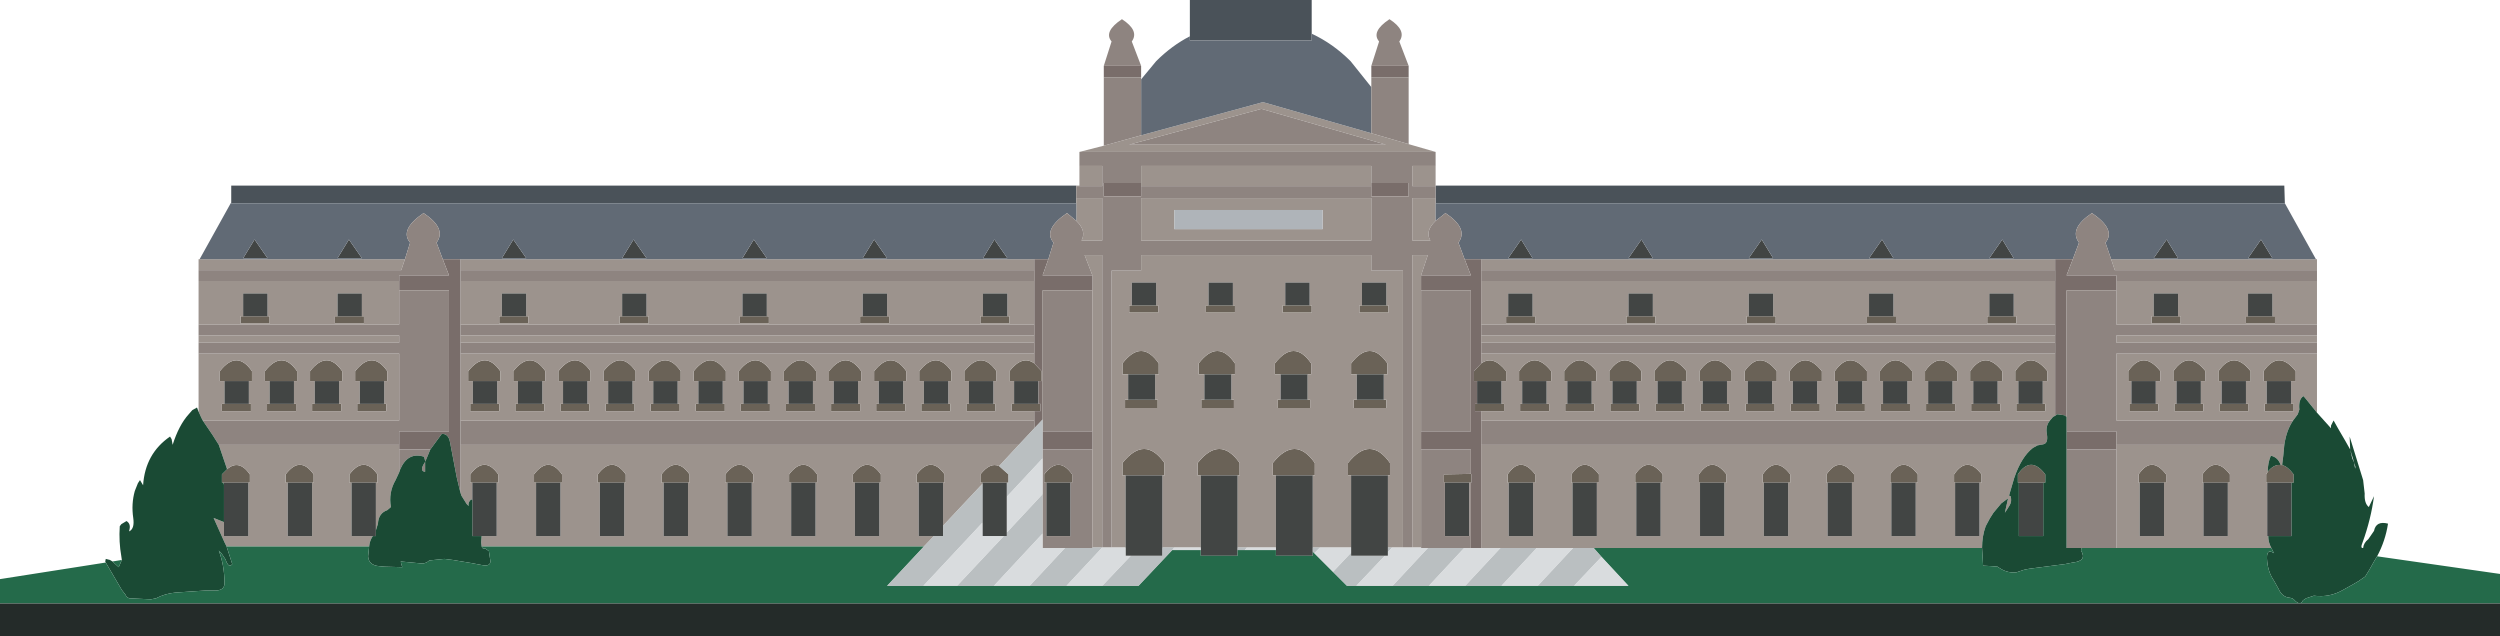
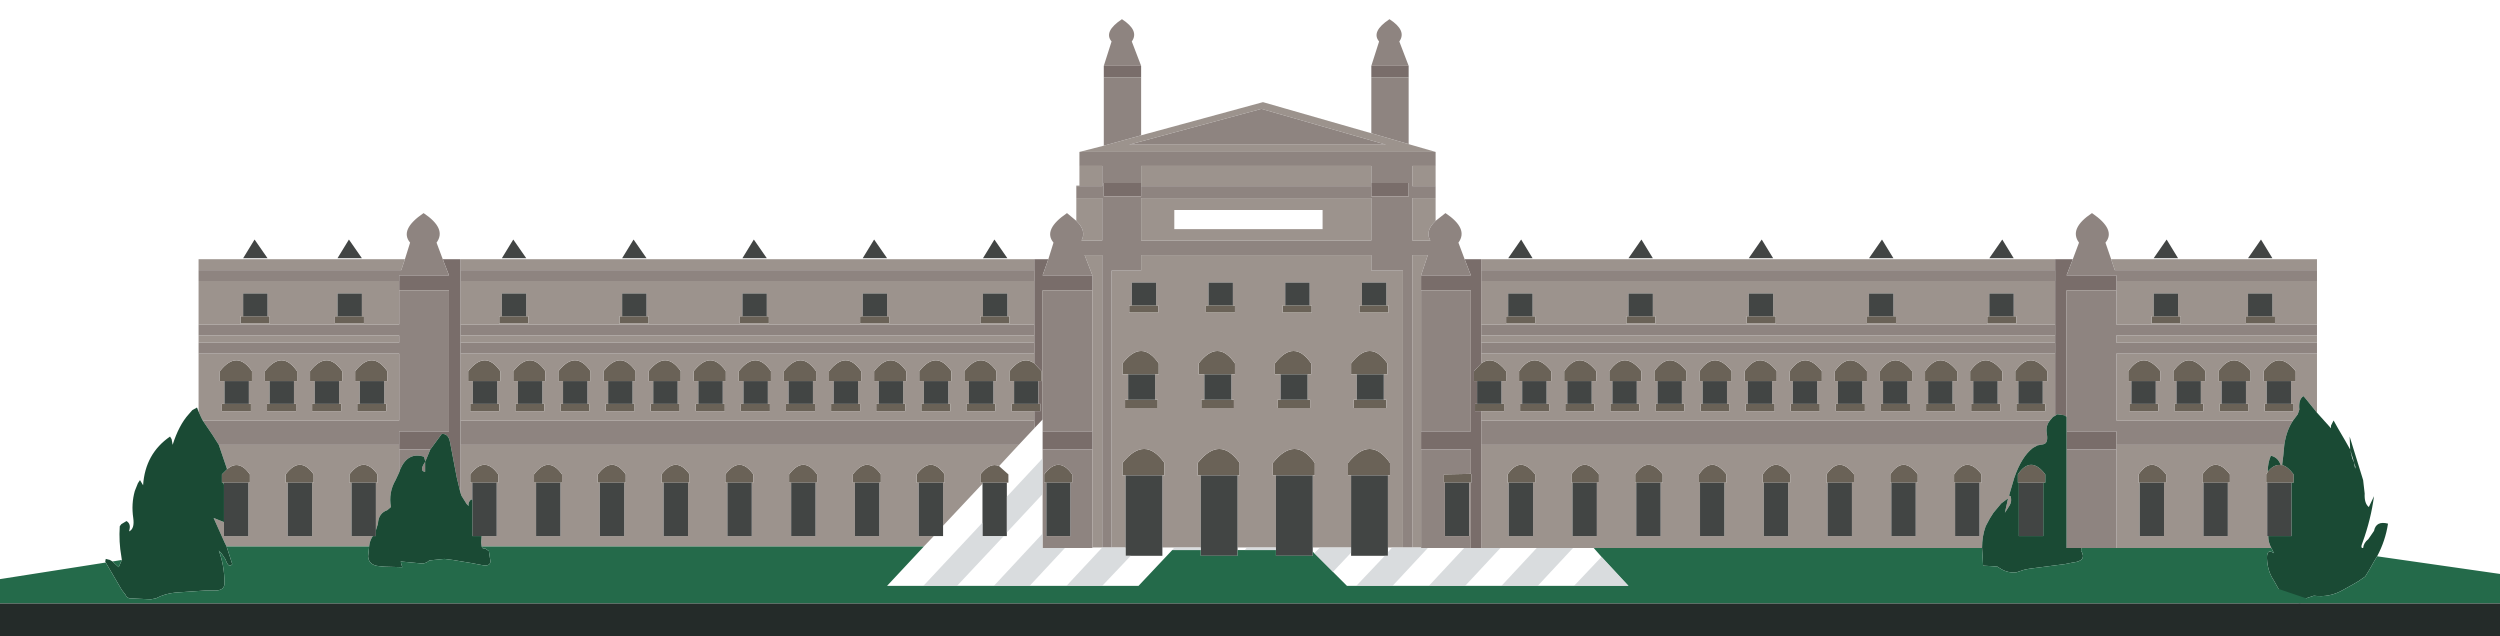
<svg xmlns="http://www.w3.org/2000/svg" height="61.35px" width="241.1px">
  <g transform="matrix(1.0, 0.0, 0.0, 1.0, 0.0, 0.0)">
-     <path d="M138.45 17.9 L220.3 17.9 220.35 19.55 220.35 19.6 138.45 19.6 138.45 19.1 138.45 17.95 138.45 17.9 M22.25 19.6 L22.3 19.55 22.3 17.9 103.8 17.9 103.8 17.95 103.8 19.1 103.8 19.6 22.25 19.6 M114.75 3.5 L114.75 0.0 126.5 0.0 126.5 3.25 126.5 3.9 114.75 3.9 114.75 3.5" fill="#4a5259" fill-rule="evenodd" stroke="none" />
    <path d="M219.15 30.5 L219.4 30.5 219.4 31.2 216.6 31.2 216.6 30.5 216.8 30.5 219.15 30.5 M209.9 36.75 L209.6 36.75 209.6 35.8 Q211.05 33.7 212.7 35.8 L212.7 36.75 212.25 36.75 209.9 36.75 M212.25 38.95 L212.5 38.95 212.5 39.65 209.7 39.65 209.7 38.95 209.9 38.95 212.25 38.95 M216.6 36.75 L214.25 36.75 213.95 36.75 213.95 35.8 Q215.4 33.7 217.05 35.8 L217.05 36.75 216.6 36.75 M214.25 38.95 L216.6 38.95 216.85 38.95 216.85 39.65 214.05 39.65 214.05 38.95 214.25 38.95 M220.95 36.75 L218.6 36.75 218.3 36.75 218.3 35.8 Q219.75 33.7 221.4 35.8 L221.4 36.75 220.95 36.75 M218.6 38.95 L220.95 38.95 221.2 38.95 221.2 39.65 218.4 39.65 218.4 38.95 218.6 38.95 M207.7 30.5 L210.05 30.5 210.3 30.5 210.3 31.2 207.5 31.2 207.5 30.5 207.7 30.5 M205.55 36.75 L205.25 36.75 205.25 35.8 Q206.7 33.7 208.35 35.8 L208.35 36.75 207.9 36.75 205.55 36.75 M207.9 38.95 L208.15 38.95 208.15 39.65 205.35 39.65 205.35 38.95 205.55 38.95 207.9 38.95 M206.35 46.55 L206.25 46.55 206.25 45.75 Q207.5 43.9 208.9 45.75 L208.9 46.55 208.7 46.55 206.35 46.55 M212.5 46.55 L212.4 46.55 212.4 45.75 Q213.65 43.9 215.05 45.75 L215.05 46.55 214.85 46.55 212.5 46.55 M218.65 46.55 L218.55 46.55 218.55 45.75 218.7 45.5 Q219.3 44.75 219.95 44.85 L220.1 44.85 Q220.65 45.0 221.2 45.75 L221.2 46.55 221.0 46.55 218.65 46.55 M182.6 30.5 L182.85 30.5 182.85 31.2 180.05 31.2 180.05 30.5 180.25 30.5 182.6 30.5 M177.25 36.75 L176.95 36.75 176.95 35.8 Q178.4 33.7 180.05 35.8 L180.05 36.75 179.6 36.75 177.25 36.75 M179.6 38.95 L179.85 38.95 179.85 39.65 177.05 39.65 177.05 38.95 177.25 38.95 179.6 38.95 M175.25 36.75 L172.9 36.75 172.6 36.75 172.6 35.8 Q174.05 33.7 175.7 35.8 L175.7 36.75 175.25 36.75 M172.9 38.95 L175.25 38.95 175.5 38.95 175.5 39.65 172.7 39.65 172.7 38.95 172.9 38.95 M181.6 36.75 L181.3 36.75 181.3 35.8 Q182.75 33.7 184.4 35.8 L184.4 36.75 183.95 36.75 181.6 36.75 M183.95 38.95 L184.2 38.95 184.2 39.65 181.4 39.65 181.4 38.95 181.6 38.95 183.95 38.95 M168.65 30.5 L171.0 30.5 171.25 30.5 171.25 31.2 168.45 31.2 168.45 30.5 168.65 30.5 M166.55 36.75 L164.2 36.75 163.9 36.75 163.9 35.8 Q165.35 33.7 167.0 35.8 L167.0 36.75 166.55 36.75 M164.2 38.95 L166.55 38.95 166.8 38.95 166.8 39.65 164.0 39.65 164.0 38.95 164.2 38.95 M159.85 36.75 L159.55 36.75 159.55 35.8 Q161.0 33.7 162.65 35.8 L162.65 36.75 162.2 36.75 159.85 36.75 M162.2 38.95 L162.45 38.95 162.45 39.65 159.65 39.65 159.65 38.95 159.85 38.95 162.2 38.95 M170.9 36.75 L168.55 36.75 168.25 36.75 168.25 35.8 Q169.7 33.7 171.35 35.8 L171.35 36.75 170.9 36.75 M168.55 38.95 L170.9 38.95 171.15 38.95 171.15 39.65 168.35 39.65 168.35 38.95 168.55 38.95 M166.3 46.55 L163.95 46.55 163.85 46.55 163.85 45.75 Q165.1 43.9 166.5 45.75 L166.5 46.55 166.3 46.55 M170.1 46.55 L170.0 46.55 170.0 45.75 Q171.25 43.9 172.65 45.75 L172.65 46.55 172.45 46.55 170.1 46.55 M176.25 46.55 L176.15 46.55 176.15 45.75 Q177.4 43.9 178.8 45.75 L178.8 46.55 178.6 46.55 176.25 46.55 M191.85 30.5 L194.2 30.5 194.45 30.5 194.45 31.2 191.65 31.2 191.65 30.5 191.85 30.5 M190.3 36.75 L190.0 36.75 190.0 35.8 Q191.45 33.7 193.1 35.8 L193.1 36.75 192.65 36.75 190.3 36.75 M192.65 38.95 L192.9 38.95 192.9 39.65 190.1 39.65 190.1 38.95 190.3 38.95 192.65 38.95 M197.0 36.75 L194.65 36.75 194.35 36.75 194.35 35.8 Q195.8 33.7 197.45 35.8 L197.45 36.75 197.0 36.75 M194.65 38.95 L197.0 38.95 197.25 38.95 197.25 39.65 194.45 39.65 194.45 38.95 194.65 38.95 M185.95 36.75 L185.65 36.75 185.65 35.8 Q187.1 33.7 188.75 35.8 L188.75 36.75 188.3 36.75 185.95 36.75 M188.3 38.95 L188.55 38.95 188.55 39.65 185.75 39.65 185.75 38.95 185.95 38.95 188.3 38.95 M184.75 46.55 L182.4 46.55 182.3 46.55 182.3 45.75 Q183.55 43.9 184.95 45.75 L184.95 46.55 184.75 46.55 M188.55 46.55 L188.45 46.55 188.45 45.75 Q189.7 43.9 191.1 45.75 L191.1 46.55 190.9 46.55 188.55 46.55 M194.7 46.55 L194.6 46.55 194.6 45.75 Q195.85 43.9 197.25 45.75 L197.25 46.55 197.05 46.55 194.7 46.55 M130.85 36.1 L130.3 36.1 130.3 35.05 Q132.15 32.65 133.8 35.05 L133.8 36.1 133.45 36.1 130.85 36.1 M133.45 38.55 L133.7 38.55 133.7 39.35 130.55 39.35 130.55 38.55 130.85 38.55 133.45 38.55 M108.55 45.85 L108.25 45.85 108.25 44.65 Q110.4 41.95 112.3 44.65 L112.3 45.85 112.1 45.85 108.55 45.85 M115.8 45.85 L115.5 45.85 115.5 44.65 Q117.65 41.95 119.55 44.65 L119.55 45.85 119.35 45.85 115.8 45.85 M123.05 45.85 L122.75 45.85 122.75 44.65 Q124.9 41.95 126.8 44.65 L126.8 45.85 126.6 45.85 123.05 45.85 M130.3 45.85 L130.0 45.85 130.0 44.65 Q132.15 41.95 134.05 44.65 L134.05 45.85 133.85 45.85 130.3 45.85 M133.7 29.45 L133.9 29.45 133.9 30.15 131.1 30.15 131.1 29.45 131.35 29.45 133.7 29.45 M126.3 29.45 L126.5 29.45 126.5 30.15 123.7 30.15 123.7 29.45 123.95 29.45 126.3 29.45 M126.1 36.1 L123.5 36.1 122.95 36.1 122.95 35.05 Q124.8 32.65 126.45 35.05 L126.45 36.1 126.1 36.1 M123.5 38.55 L126.1 38.55 126.35 38.55 126.35 39.35 123.2 39.35 123.2 38.55 123.5 38.55 M141.7 46.55 L139.35 46.55 139.25 46.55 139.25 45.75 141.85 45.7 141.9 45.75 141.9 46.55 141.85 46.55 141.7 46.55 M157.05 30.5 L159.4 30.5 159.65 30.5 159.65 31.2 156.85 31.2 156.85 30.5 157.05 30.5 M155.5 36.75 L155.2 36.75 155.2 35.8 Q156.65 33.7 158.3 35.8 L158.3 36.75 157.85 36.75 155.5 36.75 M157.85 38.95 L158.1 38.95 158.1 39.65 155.3 39.65 155.3 38.95 155.5 38.95 157.85 38.95 M151.15 36.75 L150.85 36.75 150.85 35.8 Q152.3 33.7 153.95 35.8 L153.95 36.75 153.5 36.75 151.15 36.75 M153.5 38.95 L153.75 38.95 153.75 39.65 150.95 39.65 150.95 38.95 151.15 38.95 153.5 38.95 M145.45 30.5 L147.8 30.5 148.05 30.5 148.05 31.2 145.25 31.2 145.25 30.5 145.45 30.5 M142.45 36.75 L142.15 36.75 142.15 35.8 142.85 35.05 Q144.0 34.2 145.25 35.8 L145.25 36.75 144.8 36.75 142.45 36.75 M146.8 36.75 L146.5 36.75 146.5 35.8 Q147.95 33.7 149.6 35.8 L149.6 36.75 149.15 36.75 146.8 36.75 M149.15 38.95 L149.4 38.95 149.4 39.65 146.6 39.65 146.6 38.95 146.8 38.95 149.15 38.95 M144.8 38.95 L145.05 38.95 145.05 39.65 142.85 39.65 142.25 39.65 142.25 38.95 142.45 38.95 144.8 38.95 M145.5 46.55 L145.4 46.55 145.4 45.75 Q146.65 43.9 148.05 45.75 L148.05 46.55 147.85 46.55 145.5 46.55 M151.65 46.55 L151.55 46.55 151.55 45.75 Q152.8 43.9 154.2 45.75 L154.2 46.55 154.0 46.55 151.65 46.55 M160.15 46.55 L157.8 46.55 157.7 46.55 157.7 45.75 Q158.95 43.9 160.35 45.75 L160.35 46.55 160.15 46.55 M99.75 35.05 L100.45 35.8 100.45 36.75 100.15 36.75 97.8 36.75 97.35 36.75 97.35 35.8 Q98.6 34.2 99.75 35.05 M100.15 38.95 L100.35 38.95 100.35 39.65 99.75 39.65 97.55 39.65 97.55 38.95 97.8 38.95 100.15 38.95 M97.15 30.5 L97.35 30.5 97.35 31.2 94.55 31.2 94.55 30.5 94.8 30.5 97.15 30.5 M89.1 36.75 L88.65 36.75 88.65 35.8 Q90.3 33.7 91.75 35.8 L91.75 36.75 91.45 36.75 89.1 36.75 M91.45 38.95 L91.65 38.95 91.65 39.65 88.85 39.65 88.85 38.95 89.1 38.95 91.45 38.95 M95.8 36.75 L93.45 36.75 93.0 36.75 93.0 35.8 Q94.65 33.7 96.1 35.8 L96.1 36.75 95.8 36.75 M93.45 38.95 L95.8 38.95 96.0 38.95 96.0 39.65 93.2 39.65 93.2 38.95 93.45 38.95 M83.2 30.5 L85.55 30.5 85.75 30.5 85.75 31.2 82.95 31.2 82.95 30.5 83.2 30.5 M84.75 36.75 L84.3 36.75 84.3 35.8 Q85.95 33.7 87.4 35.8 L87.4 36.75 87.1 36.75 84.75 36.75 M87.1 38.95 L87.3 38.95 87.3 39.65 84.5 39.65 84.5 38.95 84.75 38.95 87.1 38.95 M80.4 36.75 L79.95 36.75 79.95 35.8 Q81.6 33.7 83.05 35.8 L83.05 36.75 82.75 36.75 80.4 36.75 M82.75 38.95 L82.95 38.95 82.95 39.65 80.15 39.65 80.15 38.95 80.4 38.95 82.75 38.95 M82.45 46.55 L82.25 46.55 82.25 45.75 Q83.65 43.9 84.95 45.75 L84.95 46.55 84.8 46.55 82.45 46.55 M90.95 46.55 L88.6 46.55 88.4 46.55 88.4 45.75 Q89.8 43.9 91.1 45.75 L91.1 46.55 90.95 46.55 M96.35 44.95 L97.25 45.75 97.25 46.55 97.1 46.55 94.75 46.55 94.55 46.55 94.55 45.75 Q95.5 44.55 96.35 44.95 M100.9 46.55 L100.7 46.55 100.7 45.75 Q102.1 43.9 103.4 45.75 L103.4 46.55 103.25 46.55 100.9 46.55 M118.9 29.45 L119.1 29.45 119.1 30.15 116.3 30.15 116.3 29.45 116.55 29.45 118.9 29.45 M111.5 29.45 L111.7 29.45 111.7 30.15 108.9 30.15 108.9 29.45 109.15 29.45 111.5 29.45 M116.15 36.1 L115.6 36.1 115.6 35.05 Q117.45 32.65 119.1 35.05 L119.1 36.1 118.75 36.1 116.15 36.1 M118.75 38.55 L119.0 38.55 119.0 39.35 115.85 39.35 115.85 38.55 116.15 38.55 118.75 38.55 M108.8 36.1 L108.25 36.1 108.25 35.05 Q110.1 32.65 111.75 35.05 L111.75 36.1 111.4 36.1 108.8 36.1 M111.4 38.55 L111.65 38.55 111.65 39.35 108.5 39.35 108.5 38.55 108.8 38.55 111.4 38.55 M62.35 30.5 L62.55 30.5 62.55 31.2 59.75 31.2 59.75 30.5 60.0 30.5 62.35 30.5 M50.75 30.5 L50.95 30.5 50.95 31.2 48.15 31.2 48.15 30.5 48.4 30.5 50.75 30.5 M49.95 36.75 L49.5 36.75 49.5 35.8 Q51.15 33.7 52.6 35.8 L52.6 36.75 52.3 36.75 49.95 36.75 M52.3 38.95 L52.5 38.95 52.5 39.65 49.7 39.65 49.7 38.95 49.95 38.95 52.3 38.95 M54.3 36.75 L53.85 36.75 53.85 35.8 Q55.5 33.7 56.95 35.8 L56.95 36.75 56.65 36.75 54.3 36.75 M56.65 38.95 L56.85 38.95 56.85 39.65 54.05 39.65 54.05 38.95 54.3 38.95 56.65 38.95 M58.65 36.75 L58.2 36.75 58.2 35.8 Q59.85 33.7 61.3 35.8 L61.3 36.75 61.0 36.75 58.65 36.75 M61.0 38.95 L61.2 38.95 61.2 39.65 58.4 39.65 58.4 38.95 58.65 38.95 61.0 38.95 M45.6 36.75 L45.15 36.75 45.15 35.8 Q46.8 33.7 48.25 35.8 L48.25 36.75 47.95 36.75 45.6 36.75 M47.95 38.95 L48.15 38.95 48.15 39.65 45.35 39.65 45.35 38.95 45.6 38.95 47.95 38.95 M45.55 46.55 L45.35 46.55 45.35 45.75 Q46.75 43.9 48.05 45.75 L48.05 46.55 47.9 46.55 45.55 46.55 M51.7 46.55 L51.5 46.55 51.5 45.75 Q52.9 43.9 54.2 45.75 L54.2 46.55 54.05 46.55 51.7 46.55 M60.2 46.55 L57.85 46.55 57.65 46.55 57.65 45.75 Q59.05 43.9 60.35 45.75 L60.35 46.55 60.2 46.55 M73.95 30.5 L74.15 30.5 74.15 31.2 71.35 31.2 71.35 30.5 71.6 30.5 73.95 30.5 M76.05 36.75 L75.6 36.75 75.6 35.8 Q77.25 33.7 78.7 35.8 L78.7 36.75 78.4 36.75 76.05 36.75 M78.4 38.95 L78.6 38.95 78.6 39.65 75.8 39.65 75.8 38.95 76.05 38.95 78.4 38.95 M74.05 36.75 L71.7 36.75 71.25 36.75 71.25 35.8 Q72.9 33.7 74.35 35.8 L74.35 36.75 74.05 36.75 M71.7 38.95 L74.05 38.95 74.25 38.95 74.25 39.65 71.45 39.65 71.45 38.95 71.7 38.95 M65.35 36.75 L63.0 36.75 62.55 36.75 62.55 35.8 Q64.2 33.7 65.65 35.8 L65.65 36.75 65.35 36.75 M63.0 38.95 L65.35 38.95 65.55 38.95 65.55 39.65 62.75 39.65 62.75 38.95 63.0 38.95 M69.7 36.75 L67.35 36.75 66.9 36.75 66.9 35.8 Q68.55 33.7 70.0 35.8 L70.0 36.75 69.7 36.75 M67.35 38.95 L69.7 38.95 69.9 38.95 69.9 39.65 67.1 39.65 67.1 38.95 67.35 38.95 M64.0 46.55 L63.8 46.55 63.8 45.75 Q65.2 43.9 66.5 45.75 L66.5 46.55 66.35 46.55 64.0 46.55 M70.15 46.55 L69.95 46.55 69.95 45.75 Q71.35 43.9 72.65 45.75 L72.65 46.55 72.5 46.55 70.15 46.55 M78.65 46.55 L76.3 46.55 76.1 46.55 76.1 45.75 Q77.5 43.9 78.8 45.75 L78.8 46.55 78.65 46.55 M32.55 30.5 L34.9 30.5 35.1 30.5 35.1 31.2 32.3 31.2 32.3 30.5 32.55 30.5 M30.35 36.75 L29.9 36.75 29.9 35.8 Q31.55 33.7 33.0 35.8 L33.0 36.75 32.7 36.75 30.35 36.75 M32.7 38.95 L32.9 38.95 32.9 39.65 30.1 39.65 30.1 38.95 30.35 38.95 32.7 38.95 M34.7 36.75 L34.25 36.75 34.25 35.8 Q35.9 33.7 37.35 35.8 L37.35 36.75 37.05 36.75 34.7 36.75 M37.05 38.95 L37.25 38.95 37.25 39.65 34.45 39.65 34.45 38.95 34.7 38.95 37.05 38.95 M25.8 30.5 L26.0 30.5 26.0 31.2 23.2 31.2 23.2 30.5 23.45 30.5 25.8 30.5 M24.0 36.75 L21.65 36.75 21.2 36.75 21.2 35.8 Q22.85 33.7 24.3 35.8 L24.3 36.75 24.0 36.75 M21.65 38.95 L24.0 38.95 24.2 38.95 24.2 39.65 21.4 39.65 21.4 38.95 21.65 38.95 M28.35 36.75 L26.0 36.75 25.55 36.75 25.55 35.8 Q27.2 33.7 28.65 35.8 L28.65 36.75 28.35 36.75 M26.0 38.95 L28.35 38.95 28.55 38.95 28.55 39.65 25.75 39.65 25.75 38.95 26.0 38.95 M21.55 46.55 L21.4 46.55 21.4 45.75 21.9 45.25 Q23.05 44.25 24.1 45.75 L24.1 46.55 23.95 46.55 21.6 46.55 21.55 46.55 M30.1 46.55 L27.75 46.55 27.55 46.55 27.55 45.75 Q28.95 43.9 30.25 45.75 L30.25 46.55 30.1 46.55 M33.9 46.55 L33.7 46.55 33.7 45.75 Q35.1 43.9 36.4 45.75 L36.4 46.55 36.25 46.55 33.9 46.55" fill="#6a6257" fill-rule="evenodd" stroke="none" />
    <path d="M138.45 17.9 L138.45 17.95 136.2 17.95 136.2 16.0 138.45 16.0 138.45 17.9 M138.45 19.1 L138.45 19.6 138.45 21.3 Q137.4 22.3 137.95 23.2 L136.2 23.2 136.2 19.1 138.45 19.1 M223.35 25.0 L223.45 25.0 223.45 26.05 203.95 26.05 203.6 25.0 223.35 25.0 M223.45 27.1 L223.45 31.3 204.1 31.3 204.1 28.0 204.1 27.1 223.45 27.1 M223.45 32.35 L223.45 33.05 204.1 33.05 204.1 32.35 223.45 32.35 M223.45 34.1 L223.45 39.8 222.4 38.5 222.15 38.2 Q221.65 38.5 221.75 39.5 L221.6 39.95 221.15 40.55 204.1 40.55 204.1 34.1 223.45 34.1 M19.15 39.7 L19.15 34.1 38.5 34.1 38.5 40.55 19.55 40.55 19.4 40.25 19.2 39.8 19.15 39.7 M19.15 33.05 L19.15 32.35 38.5 32.35 38.5 33.05 19.15 33.05 M19.15 31.3 L19.15 27.1 38.5 27.1 38.5 28.0 38.5 31.3 19.15 31.3 M19.15 26.05 L19.15 25.0 19.25 25.0 39.05 25.0 38.7 26.05 19.15 26.05 M103.8 17.9 L104.1 17.9 104.1 16.0 106.3 16.0 106.3 17.95 103.8 17.95 103.8 17.9 M104.1 14.65 L106.45 14.05 110.05 13.05 121.8 9.85 132.25 12.85 135.85 13.9 138.45 14.65 104.1 14.65 M219.15 30.5 L219.15 28.3 216.8 28.3 216.8 30.5 216.6 30.5 216.6 31.2 219.4 31.2 219.4 30.5 219.15 30.5 M212.25 36.75 L212.7 36.75 212.7 35.8 Q211.05 33.7 209.6 35.8 L209.6 36.75 209.9 36.75 209.9 38.95 209.7 38.95 209.7 39.65 212.5 39.65 212.5 38.95 212.25 38.95 212.25 36.75 M216.6 36.75 L217.05 36.75 217.05 35.8 Q215.4 33.7 213.95 35.8 L213.95 36.75 214.25 36.75 214.25 38.95 214.05 38.95 214.05 39.65 216.85 39.65 216.85 38.95 216.6 38.95 216.6 36.75 M220.95 36.75 L221.4 36.75 221.4 35.8 Q219.75 33.7 218.3 35.8 L218.3 36.75 218.6 36.75 218.6 38.95 218.4 38.95 218.4 39.65 221.2 39.65 221.2 38.95 220.95 38.95 220.95 36.75 M210.05 30.5 L210.05 28.3 207.7 28.3 207.7 30.5 207.5 30.5 207.5 31.2 210.3 31.2 210.3 30.5 210.05 30.5 M207.9 36.75 L208.35 36.75 208.35 35.8 Q206.7 33.7 205.25 35.8 L205.25 36.75 205.55 36.75 205.55 38.95 205.35 38.95 205.35 39.65 208.15 39.65 208.15 38.95 207.9 38.95 207.9 36.75 M204.1 42.9 L205.9 42.9 205.85 42.9 220.3 42.9 220.2 43.95 220.1 44.75 220.1 44.85 219.95 44.85 Q219.7 44.1 219.0 43.95 218.7 44.65 218.7 45.5 L218.55 45.75 218.55 46.55 218.65 46.55 218.65 51.7 218.75 51.7 Q218.75 52.3 219.05 52.85 L204.1 52.85 204.1 43.35 204.1 42.9 M208.7 46.55 L208.9 46.55 208.9 45.75 Q207.5 43.9 206.25 45.75 L206.25 46.55 206.35 46.55 206.35 51.7 208.7 51.7 208.7 46.55 M214.85 46.55 L215.05 46.55 215.05 45.75 Q213.65 43.9 212.4 45.75 L212.4 46.55 212.5 46.55 212.5 51.7 214.85 51.7 214.85 46.55 M180.25 30.5 L180.05 30.5 180.05 31.2 182.85 31.2 182.85 30.5 182.6 30.5 182.6 28.3 180.25 28.3 180.25 30.5 M179.6 36.75 L180.05 36.75 180.05 35.8 Q178.4 33.7 176.95 35.8 L176.95 36.75 177.25 36.75 177.25 38.95 177.05 38.95 177.05 39.65 179.85 39.65 179.85 38.95 179.6 38.95 179.6 36.75 M175.25 36.75 L175.7 36.75 175.7 35.8 Q174.05 33.7 172.6 35.8 L172.6 36.75 172.9 36.75 172.9 38.95 172.7 38.95 172.7 39.65 175.5 39.65 175.5 38.95 175.25 38.95 175.25 36.75 M183.95 36.75 L184.4 36.75 184.4 35.8 Q182.75 33.7 181.3 35.8 L181.3 36.75 181.6 36.75 181.6 38.95 181.4 38.95 181.4 39.65 184.2 39.65 184.2 38.95 183.95 38.95 183.95 36.75 M171.0 30.5 L171.0 28.3 168.65 28.3 168.65 30.5 168.45 30.5 168.45 31.2 171.25 31.2 171.25 30.5 171.0 30.5 M166.55 36.75 L167.0 36.75 167.0 35.8 Q165.35 33.7 163.9 35.8 L163.9 36.75 164.2 36.75 164.2 38.95 164.0 38.95 164.0 39.65 166.8 39.65 166.8 38.95 166.55 38.95 166.55 36.75 M162.2 36.75 L162.65 36.75 162.65 35.8 Q161.0 33.7 159.55 35.8 L159.55 36.75 159.85 36.75 159.85 38.95 159.65 38.95 159.65 39.65 162.45 39.65 162.45 38.95 162.2 38.95 162.2 36.75 M170.9 36.75 L171.35 36.75 171.35 35.8 Q169.7 33.7 168.25 35.8 L168.25 36.75 168.55 36.75 168.55 38.95 168.35 38.95 168.35 39.65 171.15 39.65 171.15 38.95 170.9 38.95 170.9 36.75 M166.3 46.55 L166.5 46.55 166.5 45.75 Q165.1 43.9 163.85 45.75 L163.85 46.55 163.95 46.55 163.95 51.7 166.3 51.7 166.3 46.55 M172.45 46.55 L172.65 46.55 172.65 45.75 Q171.25 43.9 170.0 45.75 L170.0 46.55 170.1 46.55 170.1 51.7 172.45 51.7 172.45 46.55 M178.6 46.55 L178.8 46.55 178.8 45.75 Q177.4 43.9 176.15 45.75 L176.15 46.55 176.25 46.55 176.25 51.7 178.6 51.7 178.6 46.55 M198.2 27.1 L198.2 31.3 142.85 31.3 142.85 27.1 198.2 27.1 M198.2 32.35 L198.2 33.05 142.85 33.05 142.85 32.35 198.2 32.35 M198.2 34.1 L198.2 40.1 198.0 40.2 197.7 40.55 142.85 40.55 142.85 39.65 145.05 39.65 145.05 38.95 144.8 38.95 144.8 36.75 145.25 36.75 145.25 35.8 Q144.0 34.2 142.85 35.05 L142.85 34.1 198.2 34.1 M198.2 25.0 L198.2 26.05 142.85 26.05 142.85 25.0 198.2 25.0 M194.2 30.5 L194.2 28.3 191.85 28.3 191.85 30.5 191.65 30.5 191.65 31.2 194.45 31.2 194.45 30.5 194.2 30.5 M192.65 36.75 L193.1 36.75 193.1 35.8 Q191.45 33.7 190.0 35.8 L190.0 36.75 190.3 36.75 190.3 38.95 190.1 38.95 190.1 39.65 192.9 39.65 192.9 38.95 192.65 38.95 192.65 36.75 M197.0 36.75 L197.45 36.75 197.45 35.8 Q195.8 33.7 194.35 35.8 L194.35 36.75 194.65 36.75 194.65 38.95 194.45 38.95 194.45 39.65 197.25 39.65 197.25 38.95 197.0 38.95 197.0 36.75 M188.3 36.75 L188.75 36.75 188.75 35.8 Q187.1 33.7 185.65 35.8 L185.65 36.75 185.95 36.75 185.95 38.95 185.75 38.95 185.75 39.65 188.55 39.65 188.55 38.95 188.3 38.95 188.3 36.75 M184.75 46.55 L184.95 46.55 184.95 45.75 Q183.55 43.9 182.3 45.75 L182.3 46.55 182.4 46.55 182.4 51.7 184.75 51.7 184.75 46.55 M190.9 46.55 L191.1 46.55 191.1 45.75 Q189.7 43.9 188.45 45.75 L188.45 46.55 188.55 46.55 188.55 51.7 190.9 51.7 190.9 46.55 M196.8 42.9 L196.5 42.95 196.05 43.2 Q194.95 44.05 194.25 46.1 L193.75 47.8 193.9 47.85 Q194.05 48.35 193.8 48.75 L193.55 49.15 193.35 49.45 193.65 48.1 193.6 48.1 193.0 48.55 192.25 49.45 191.9 50.0 191.5 50.75 Q191.15 51.7 191.15 52.85 L153.7 52.85 151.7 52.85 148.2 52.85 144.7 52.85 142.85 52.85 142.85 42.9 196.8 42.9 M127.55 22.1 L127.55 20.25 113.25 20.25 113.25 22.1 127.55 22.1 M132.25 17.65 L132.25 17.95 110.05 17.95 110.05 17.65 110.05 16.0 132.25 16.0 132.25 17.65 M132.25 19.1 L132.25 23.2 110.05 23.2 110.05 19.1 132.25 19.1 M136.2 52.8 L136.2 24.6 137.7 24.6 137.05 26.55 137.05 28.0 137.05 41.6 137.05 43.35 137.05 52.8 136.2 52.8 M133.65 13.95 L121.65 10.5 108.9 13.95 133.65 13.95 M133.45 36.1 L133.8 36.1 133.8 35.05 Q132.15 32.65 130.3 35.05 L130.3 36.1 130.85 36.1 130.85 38.55 130.55 38.55 130.55 39.35 133.7 39.35 133.7 38.55 133.45 38.55 133.45 36.1 M107.2 52.8 L107.2 26.1 110.05 26.1 110.05 24.6 132.25 24.6 132.25 26.1 135.3 26.1 135.3 52.8 134.25 52.8 133.85 52.8 133.85 45.85 134.05 45.85 134.05 44.65 Q132.15 41.95 130.0 44.65 L130.0 45.85 130.3 45.85 130.3 52.8 127.3 52.8 126.6 52.8 126.6 45.85 126.8 45.85 126.8 44.65 Q124.9 41.95 122.75 44.65 L122.75 45.85 123.05 45.85 123.05 52.8 120.25 52.8 119.35 52.8 119.35 45.85 119.55 45.85 119.55 44.65 Q117.65 41.95 115.5 44.65 L115.5 45.85 115.8 45.85 115.8 52.8 113.25 52.8 112.1 52.8 112.1 45.85 112.3 45.85 112.3 44.65 Q110.4 41.95 108.25 44.65 L108.25 45.85 108.55 45.85 108.55 52.8 107.2 52.8 M131.35 29.45 L131.1 29.45 131.1 30.15 133.9 30.15 133.9 29.45 133.7 29.45 133.7 27.25 131.35 27.25 131.35 29.45 M123.95 29.45 L123.7 29.45 123.7 30.15 126.5 30.15 126.5 29.45 126.3 29.45 126.3 27.25 123.95 27.25 123.95 29.45 M126.1 36.1 L126.45 36.1 126.45 35.05 Q124.8 32.65 122.95 35.05 L122.95 36.1 123.5 36.1 123.5 38.55 123.2 38.55 123.2 39.35 126.35 39.35 126.35 38.55 126.1 38.55 126.1 36.1 M159.4 30.5 L159.4 28.3 157.05 28.3 157.05 30.5 156.85 30.5 156.85 31.2 159.65 31.2 159.65 30.5 159.4 30.5 M157.85 36.75 L158.3 36.75 158.3 35.8 Q156.65 33.7 155.2 35.8 L155.2 36.75 155.5 36.75 155.5 38.95 155.3 38.95 155.3 39.65 158.1 39.65 158.1 38.95 157.85 38.95 157.85 36.75 M153.5 36.75 L153.95 36.75 153.95 35.8 Q152.3 33.7 150.85 35.8 L150.85 36.75 151.15 36.75 151.15 38.95 150.95 38.95 150.95 39.65 153.75 39.65 153.75 38.95 153.5 38.95 153.5 36.75 M147.8 30.5 L147.8 28.3 145.45 28.3 145.45 30.5 145.25 30.5 145.25 31.2 148.05 31.2 148.05 30.5 147.8 30.5 M149.15 36.75 L149.6 36.75 149.6 35.8 Q147.95 33.7 146.5 35.8 L146.5 36.75 146.8 36.75 146.8 38.95 146.6 38.95 146.6 39.65 149.4 39.65 149.4 38.95 149.15 38.95 149.15 36.75 M147.85 46.55 L148.05 46.55 148.05 45.75 Q146.65 43.9 145.4 45.75 L145.4 46.55 145.5 46.55 145.5 51.7 147.85 51.7 147.85 46.55 M154.0 46.55 L154.2 46.55 154.2 45.75 Q152.8 43.9 151.55 45.75 L151.55 46.55 151.65 46.55 151.65 51.7 154.0 51.7 154.0 46.55 M160.15 46.55 L160.35 46.55 160.35 45.75 Q158.95 43.9 157.7 45.75 L157.7 46.55 157.8 46.55 157.8 51.7 160.15 51.7 160.15 46.55 M103.8 19.1 L106.3 19.1 106.3 23.2 104.3 23.2 Q104.8 22.25 103.8 21.3 L103.8 19.6 103.8 19.1 M105.35 26.55 L104.6 24.6 106.3 24.6 106.3 52.8 105.35 52.8 105.35 43.35 105.35 41.6 105.35 28.0 105.35 26.55 M99.75 25.0 L99.75 26.05 44.4 26.05 44.4 25.0 99.75 25.0 M99.75 27.1 L99.75 31.3 44.4 31.3 44.4 27.1 99.75 27.1 M99.75 32.35 L99.75 33.05 44.4 33.05 44.4 32.35 99.75 32.35 M99.75 34.1 L99.75 35.05 Q98.6 34.2 97.35 35.8 L97.35 36.75 97.8 36.75 97.8 38.95 97.55 38.95 97.55 39.65 99.75 39.65 99.75 40.55 44.4 40.55 44.4 34.1 99.75 34.1 M94.8 30.5 L94.55 30.5 94.55 31.2 97.35 31.2 97.35 30.5 97.15 30.5 97.15 28.3 94.8 28.3 94.8 30.5 M91.45 36.75 L91.75 36.75 91.75 35.8 Q90.3 33.7 88.65 35.8 L88.65 36.75 89.1 36.75 89.1 38.95 88.85 38.95 88.85 39.65 91.65 39.65 91.65 38.95 91.45 38.95 91.45 36.75 M95.8 36.75 L96.1 36.75 96.1 35.8 Q94.65 33.7 93.0 35.8 L93.0 36.75 93.45 36.75 93.45 38.95 93.2 38.95 93.2 39.65 96.0 39.65 96.0 38.95 95.8 38.95 95.8 36.75 M85.55 30.5 L85.55 28.3 83.2 28.3 83.2 30.5 82.95 30.5 82.95 31.2 85.75 31.2 85.75 30.5 85.55 30.5 M87.1 36.75 L87.4 36.75 87.4 35.8 Q85.95 33.7 84.3 35.8 L84.3 36.75 84.75 36.75 84.75 38.95 84.5 38.95 84.5 39.65 87.3 39.65 87.3 38.95 87.1 38.95 87.1 36.75 M82.75 36.75 L83.05 36.75 83.05 35.8 Q81.6 33.7 79.95 35.8 L79.95 36.75 80.4 36.75 80.4 38.95 80.15 38.95 80.15 39.65 82.95 39.65 82.95 38.95 82.75 38.95 82.75 36.75 M84.8 46.55 L84.95 46.55 84.95 45.75 Q83.65 43.9 82.25 45.75 L82.25 46.55 82.45 46.55 82.45 51.7 84.8 51.7 84.8 46.55 M90.95 46.55 L91.1 46.55 91.1 45.75 Q89.8 43.9 88.4 45.75 L88.4 46.55 88.6 46.55 88.6 51.7 90.05 51.7 89.1 52.7 46.45 52.7 46.4 52.3 46.45 51.7 47.9 51.7 47.9 46.55 48.05 46.55 48.05 45.75 Q46.75 43.9 45.35 45.75 L45.35 46.55 45.55 46.55 45.55 48.25 45.45 48.15 Q45.1 48.45 45.2 48.8 L45.0 48.6 44.5 47.8 44.4 47.5 44.4 42.9 98.25 42.9 96.35 44.95 Q95.5 44.55 94.55 45.75 L94.55 46.55 94.75 46.55 94.75 46.65 90.95 50.7 90.95 46.55 M118.9 29.45 L118.9 27.25 116.55 27.25 116.55 29.45 116.3 29.45 116.3 30.15 119.1 30.15 119.1 29.45 118.9 29.45 M111.5 29.45 L111.5 27.25 109.15 27.25 109.15 29.45 108.9 29.45 108.9 30.15 111.7 30.15 111.7 29.45 111.5 29.45 M118.75 36.1 L119.1 36.1 119.1 35.05 Q117.45 32.65 115.6 35.05 L115.6 36.1 116.15 36.1 116.15 38.55 115.85 38.55 115.85 39.35 119.0 39.35 119.0 38.55 118.75 38.55 118.75 36.1 M111.4 36.1 L111.75 36.1 111.75 35.05 Q110.1 32.65 108.25 35.05 L108.25 36.1 108.8 36.1 108.8 38.55 108.5 38.55 108.5 39.35 111.65 39.35 111.65 38.55 111.4 38.55 111.4 36.1 M35.6 52.7 L21.85 52.7 21.65 52.3 20.6 49.95 21.6 50.35 21.6 51.7 23.95 51.7 23.95 46.55 24.1 46.55 24.1 45.75 Q23.05 44.25 21.9 45.25 L21.1 42.9 36.8 42.9 36.7 42.9 38.5 42.9 38.5 43.35 38.5 45.55 38.15 46.3 Q37.45 47.5 37.7 48.9 L37.35 49.2 Q36.5 49.5 36.45 50.5 L36.25 51.15 36.25 46.55 36.4 46.55 36.4 45.75 Q35.1 43.9 33.7 45.75 L33.7 46.55 33.9 46.55 33.9 51.7 35.95 51.7 Q35.65 52.15 35.6 52.7 M60.0 30.5 L59.75 30.5 59.75 31.2 62.55 31.2 62.55 30.5 62.35 30.5 62.35 28.3 60.0 28.3 60.0 30.5 M48.4 30.5 L48.15 30.5 48.15 31.2 50.95 31.2 50.95 30.5 50.75 30.5 50.75 28.3 48.4 28.3 48.4 30.5 M52.3 36.75 L52.6 36.75 52.6 35.8 Q51.15 33.7 49.5 35.8 L49.5 36.75 49.95 36.75 49.95 38.95 49.7 38.95 49.7 39.65 52.5 39.65 52.5 38.95 52.3 38.95 52.3 36.75 M56.65 36.75 L56.95 36.75 56.95 35.8 Q55.5 33.7 53.85 35.8 L53.85 36.75 54.3 36.75 54.3 38.95 54.05 38.95 54.05 39.65 56.85 39.65 56.85 38.95 56.65 38.95 56.65 36.75 M61.0 36.75 L61.3 36.75 61.3 35.8 Q59.85 33.7 58.2 35.8 L58.2 36.75 58.65 36.75 58.65 38.95 58.4 38.95 58.4 39.65 61.2 39.65 61.2 38.95 61.0 38.95 61.0 36.75 M47.95 36.75 L48.25 36.75 48.25 35.8 Q46.8 33.7 45.15 35.8 L45.15 36.75 45.6 36.75 45.6 38.95 45.35 38.95 45.35 39.65 48.15 39.65 48.15 38.95 47.95 38.95 47.95 36.75 M54.05 46.55 L54.2 46.55 54.2 45.75 Q52.9 43.9 51.5 45.75 L51.5 46.55 51.7 46.55 51.7 51.7 54.05 51.7 54.05 46.55 M60.2 46.55 L60.35 46.55 60.35 45.75 Q59.05 43.9 57.65 45.75 L57.65 46.55 57.85 46.55 57.85 51.7 60.2 51.7 60.2 46.55 M73.95 30.5 L73.95 28.3 71.6 28.3 71.6 30.5 71.35 30.5 71.35 31.2 74.15 31.2 74.15 30.5 73.95 30.5 M78.4 36.75 L78.7 36.75 78.7 35.8 Q77.25 33.7 75.6 35.8 L75.6 36.75 76.05 36.75 76.05 38.95 75.8 38.95 75.8 39.65 78.6 39.65 78.6 38.95 78.4 38.95 78.4 36.75 M74.05 36.75 L74.35 36.75 74.35 35.8 Q72.9 33.7 71.25 35.8 L71.25 36.75 71.7 36.75 71.7 38.95 71.45 38.95 71.45 39.65 74.25 39.65 74.25 38.95 74.05 38.95 74.05 36.75 M65.35 36.75 L65.65 36.75 65.65 35.8 Q64.2 33.7 62.55 35.8 L62.55 36.75 63.0 36.75 63.0 38.95 62.75 38.95 62.75 39.65 65.55 39.65 65.55 38.95 65.35 38.95 65.35 36.75 M69.7 36.75 L70.0 36.75 70.0 35.8 Q68.55 33.7 66.9 35.8 L66.9 36.75 67.35 36.75 67.35 38.95 67.1 38.95 67.1 39.65 69.9 39.65 69.9 38.95 69.7 38.95 69.7 36.75 M66.35 46.55 L66.5 46.55 66.5 45.75 Q65.2 43.9 63.8 45.75 L63.8 46.55 64.0 46.55 64.0 51.7 66.35 51.7 66.35 46.55 M72.5 46.55 L72.65 46.55 72.65 45.75 Q71.35 43.9 69.95 45.75 L69.95 46.55 70.15 46.55 70.15 51.7 72.5 51.7 72.5 46.55 M78.65 46.55 L78.8 46.55 78.8 45.75 Q77.5 43.9 76.1 45.75 L76.1 46.55 76.3 46.55 76.3 51.7 78.65 51.7 78.65 46.55 M34.9 30.5 L34.9 28.3 32.55 28.3 32.55 30.5 32.3 30.5 32.3 31.2 35.1 31.2 35.1 30.5 34.9 30.5 M32.7 36.75 L33.0 36.75 33.0 35.8 Q31.55 33.7 29.9 35.8 L29.9 36.75 30.35 36.75 30.35 38.95 30.1 38.95 30.1 39.65 32.9 39.65 32.9 38.95 32.7 38.95 32.7 36.75 M37.05 36.75 L37.35 36.75 37.35 35.8 Q35.9 33.7 34.25 35.8 L34.25 36.75 34.7 36.75 34.7 38.95 34.45 38.95 34.45 39.65 37.25 39.65 37.25 38.95 37.05 38.95 37.05 36.75 M23.45 30.5 L23.2 30.5 23.2 31.2 26.0 31.2 26.0 30.5 25.8 30.5 25.8 28.3 23.45 28.3 23.45 30.5 M24.0 36.75 L24.3 36.75 24.3 35.8 Q22.85 33.7 21.2 35.8 L21.2 36.75 21.65 36.75 21.65 38.95 21.4 38.95 21.4 39.65 24.2 39.65 24.2 38.95 24.0 38.95 24.0 36.75 M28.35 36.75 L28.65 36.75 28.65 35.8 Q27.2 33.7 25.55 35.8 L25.55 36.75 26.0 36.75 26.0 38.95 25.75 38.95 25.75 39.65 28.55 39.65 28.55 38.95 28.35 38.95 28.35 36.75 M21.6 46.55 L21.6 46.75 21.55 46.55 21.6 46.55 M30.1 46.55 L30.25 46.55 30.25 45.75 Q28.95 43.9 27.55 45.75 L27.55 46.55 27.75 46.55 27.75 51.7 30.1 51.7 30.1 46.55" fill="#9c938d" fill-rule="evenodd" stroke="none" />
    <path d="M216.8 30.5 L216.8 28.3 219.15 28.3 219.15 30.5 216.8 30.5 M209.9 36.75 L212.25 36.75 212.25 38.95 209.9 38.95 209.9 36.75 M214.25 36.75 L216.6 36.75 216.6 38.95 214.25 38.95 214.25 36.75 M218.6 36.75 L220.95 36.75 220.95 38.95 218.6 38.95 218.6 36.75 M210.05 24.9 L207.7 24.9 208.95 23.1 210.05 24.9 M219.15 24.9 L216.8 24.9 218.05 23.1 219.15 24.9 M210.05 30.5 L207.7 30.5 207.7 28.3 210.05 28.3 210.05 30.5 M205.55 36.75 L207.9 36.75 207.9 38.95 205.55 38.95 205.55 36.75 M206.35 46.55 L208.7 46.55 208.7 51.7 206.35 51.7 206.35 46.55 M212.5 46.55 L214.85 46.55 214.85 51.7 212.5 51.7 212.5 46.55 M218.65 46.55 L221.0 46.55 221.0 51.7 218.75 51.7 218.65 51.7 218.65 46.55 M180.25 30.5 L180.25 28.3 182.6 28.3 182.6 30.5 180.25 30.5 M177.25 36.75 L179.6 36.75 179.6 38.95 177.25 38.95 177.25 36.75 M172.9 36.75 L175.25 36.75 175.25 38.95 172.9 38.95 172.9 36.75 M181.6 36.75 L183.95 36.75 183.95 38.95 181.6 38.95 181.6 36.75 M168.65 24.9 L169.9 23.1 171.0 24.9 168.65 24.9 M168.65 30.5 L168.65 28.3 171.0 28.3 171.0 30.5 168.65 30.5 M164.2 36.75 L166.55 36.75 166.55 38.95 164.2 38.95 164.2 36.75 M159.85 36.75 L162.2 36.75 162.2 38.95 159.85 38.95 159.85 36.75 M168.55 36.75 L170.9 36.75 170.9 38.95 168.55 38.95 168.55 36.75 M163.95 46.55 L166.3 46.55 166.3 51.7 163.95 51.7 163.95 46.55 M170.1 46.55 L172.45 46.55 172.45 51.7 170.1 51.7 170.1 46.55 M176.25 46.55 L178.6 46.55 178.6 51.7 176.25 51.7 176.25 46.55 M191.85 30.5 L191.85 28.3 194.2 28.3 194.2 30.5 191.85 30.5 M190.3 36.75 L192.65 36.75 192.65 38.95 190.3 38.95 190.3 36.75 M194.65 36.75 L197.0 36.75 197.0 38.95 194.65 38.95 194.65 36.75 M185.95 36.75 L188.3 36.75 188.3 38.95 185.95 38.95 185.95 36.75 M182.4 46.55 L184.75 46.55 184.75 51.7 182.4 51.7 182.4 46.55 M188.55 46.55 L190.9 46.55 190.9 51.7 188.55 51.7 188.55 46.55 M194.7 46.55 L197.05 46.55 197.05 51.7 194.7 51.7 194.7 46.55 M194.2 24.9 L191.85 24.9 193.1 23.1 194.2 24.9 M180.25 24.9 L181.5 23.1 182.6 24.9 180.25 24.9 M133.45 36.1 L133.45 38.55 130.85 38.55 130.85 36.1 133.45 36.1 M108.55 52.8 L108.55 45.85 112.1 45.85 112.1 52.8 112.1 53.6 109.05 53.6 108.55 53.6 108.55 52.8 M115.8 52.8 L115.8 45.85 119.35 45.85 119.35 52.8 119.35 53.05 119.35 53.6 115.8 53.6 115.8 53.05 115.8 52.8 M123.05 52.8 L123.05 45.85 126.6 45.85 126.6 52.8 126.6 53.2 126.6 53.6 123.05 53.6 123.05 53.05 123.05 52.8 M130.3 52.8 L130.3 45.85 133.85 45.85 133.85 52.8 133.85 53.25 133.85 53.6 133.55 53.6 130.3 53.6 130.3 53.3 130.3 52.8 M131.35 29.45 L131.35 27.25 133.7 27.25 133.7 29.45 131.35 29.45 M126.3 29.45 L123.95 29.45 123.95 27.25 126.3 27.25 126.3 29.45 M123.5 36.1 L126.1 36.1 126.1 38.55 123.5 38.55 123.5 36.1 M139.35 46.55 L141.7 46.55 141.7 51.7 139.35 51.7 139.35 46.55 M157.05 24.9 L158.3 23.1 159.4 24.9 157.05 24.9 M159.4 30.5 L157.05 30.5 157.05 28.3 159.4 28.3 159.4 30.5 M155.5 36.75 L157.85 36.75 157.85 38.95 155.5 38.95 155.5 36.75 M151.15 36.75 L153.5 36.75 153.5 38.95 151.15 38.95 151.15 36.75 M145.45 30.5 L145.45 28.3 147.8 28.3 147.8 30.5 145.45 30.5 M142.45 36.75 L144.8 36.75 144.8 38.95 142.45 38.95 142.45 36.75 M146.8 36.75 L149.15 36.75 149.15 38.95 146.8 38.95 146.8 36.75 M145.45 24.9 L146.7 23.1 147.8 24.9 145.45 24.9 M145.5 46.55 L147.85 46.55 147.85 51.7 145.5 51.7 145.5 46.55 M151.65 46.55 L154.0 46.55 154.0 51.7 151.65 51.7 151.65 46.55 M157.8 46.55 L160.15 46.55 160.15 51.7 157.8 51.7 157.8 46.55 M100.15 36.75 L100.15 38.95 97.8 38.95 97.8 36.75 100.15 36.75 M94.8 30.5 L94.8 28.3 97.15 28.3 97.15 30.5 94.8 30.5 M91.45 36.75 L91.45 38.95 89.1 38.95 89.1 36.75 91.45 36.75 M93.45 36.75 L95.8 36.75 95.8 38.95 93.45 38.95 93.45 36.75 M85.55 24.9 L83.2 24.9 84.3 23.1 85.55 24.9 M97.15 24.9 L94.8 24.9 95.9 23.1 97.15 24.9 M85.55 30.5 L83.2 30.5 83.2 28.3 85.55 28.3 85.55 30.5 M87.1 36.75 L87.1 38.95 84.75 38.95 84.75 36.75 87.1 36.75 M82.75 36.75 L82.75 38.95 80.4 38.95 80.4 36.75 82.75 36.75 M82.45 46.55 L84.8 46.55 84.8 51.7 82.45 51.7 82.45 46.55 M88.6 46.55 L90.95 46.55 90.95 50.7 90.95 51.7 90.05 51.7 88.6 51.7 88.6 46.55 M97.1 46.55 L97.1 47.9 97.1 51.35 97.1 51.7 96.8 51.7 94.75 51.7 94.75 50.4 94.75 46.65 94.75 46.55 97.1 46.55 M103.25 46.55 L103.25 51.7 100.9 51.7 100.9 46.55 103.25 46.55 M116.55 29.45 L116.55 27.25 118.9 27.25 118.9 29.45 116.55 29.45 M109.15 29.45 L109.15 27.25 111.5 27.25 111.5 29.45 109.15 29.45 M118.75 36.1 L118.75 38.55 116.15 38.55 116.15 36.1 118.75 36.1 M111.4 36.1 L111.4 38.55 108.8 38.55 108.8 36.1 111.4 36.1 M60.0 30.5 L60.0 28.3 62.35 28.3 62.35 30.5 60.0 30.5 M50.75 30.5 L48.4 30.5 48.4 28.3 50.75 28.3 50.75 30.5 M52.3 36.75 L52.3 38.95 49.95 38.95 49.95 36.75 52.3 36.75 M56.65 36.75 L56.65 38.95 54.3 38.95 54.3 36.75 56.65 36.75 M61.0 36.75 L61.0 38.95 58.65 38.95 58.65 36.75 61.0 36.75 M47.95 36.75 L47.95 38.95 45.6 38.95 45.6 36.75 47.95 36.75 M45.55 48.25 L45.55 46.55 47.9 46.55 47.9 51.7 46.45 51.7 45.55 51.7 45.55 48.25 M51.7 46.55 L54.05 46.55 54.05 51.7 51.7 51.7 51.7 46.55 M57.85 46.55 L60.2 46.55 60.2 51.7 57.85 51.7 57.85 46.55 M48.4 24.9 L49.5 23.1 50.75 24.9 48.4 24.9 M71.6 30.5 L71.6 28.3 73.95 28.3 73.95 30.5 71.6 30.5 M73.95 24.9 L71.6 24.9 72.7 23.1 73.95 24.9 M78.4 36.75 L78.4 38.95 76.05 38.95 76.05 36.75 78.4 36.75 M71.7 36.75 L74.05 36.75 74.05 38.95 71.7 38.95 71.7 36.75 M63.0 36.75 L65.35 36.75 65.35 38.95 63.0 38.95 63.0 36.75 M67.35 36.75 L69.7 36.75 69.7 38.95 67.35 38.95 67.35 36.75 M66.35 46.55 L66.35 51.7 64.0 51.7 64.0 46.55 66.35 46.55 M72.5 46.55 L72.5 51.7 70.15 51.7 70.15 46.55 72.5 46.55 M76.3 46.55 L78.65 46.55 78.65 51.7 76.3 51.7 76.3 46.55 M62.35 24.9 L60.0 24.9 61.1 23.1 62.35 24.9 M32.55 24.9 L33.65 23.1 34.9 24.9 32.55 24.9 M34.9 30.5 L32.55 30.5 32.55 28.3 34.9 28.3 34.9 30.5 M32.7 36.75 L32.7 38.95 30.35 38.95 30.35 36.75 32.7 36.75 M37.05 36.75 L37.05 38.95 34.7 38.95 34.7 36.75 37.05 36.75 M25.8 30.5 L23.45 30.5 23.45 28.3 25.8 28.3 25.8 30.5 M21.65 36.75 L24.0 36.75 24.0 38.95 21.65 38.95 21.65 36.75 M26.0 36.75 L28.35 36.75 28.35 38.95 26.0 38.95 26.0 36.75 M23.45 24.9 L24.55 23.1 25.8 24.9 23.45 24.9 M23.95 46.55 L23.95 51.7 21.6 51.7 21.6 50.35 21.6 46.75 21.6 46.55 23.95 46.55 M27.75 46.55 L30.1 46.55 30.1 51.7 27.75 51.7 27.75 46.55 M36.25 46.55 L36.25 51.15 36.25 51.7 35.95 51.7 33.9 51.7 33.9 46.55 36.25 46.55" fill="#424544" fill-rule="evenodd" stroke="none" />
-     <path d="M138.45 19.6 L220.35 19.6 223.35 25.0 203.6 25.0 203.05 23.4 Q204.1 22.15 201.75 20.55 199.5 22.05 200.5 23.4 L199.9 25.0 198.2 25.0 142.85 25.0 141.25 25.0 140.65 23.4 Q141.65 22.05 139.4 20.55 L138.45 21.3 138.45 19.6 M19.25 25.0 L22.25 19.6 103.8 19.6 103.8 21.3 102.9 20.55 Q100.55 22.15 101.6 23.4 L101.1 25.0 99.75 25.0 44.4 25.0 42.7 25.0 42.1 23.4 Q43.1 22.05 40.85 20.55 38.5 22.15 39.55 23.4 L39.05 25.0 19.25 25.0 M110.05 7.65 L111.5 5.9 Q113.0 4.4 114.75 3.5 L114.75 3.9 126.5 3.9 126.5 3.25 Q128.55 4.2 130.25 5.9 L132.25 8.4 132.25 12.85 121.8 9.85 110.05 13.05 110.05 7.65 M219.15 24.9 L218.05 23.1 216.8 24.9 219.15 24.9 M210.05 24.9 L208.95 23.1 207.7 24.9 210.05 24.9 M168.65 24.9 L171.0 24.9 169.9 23.1 168.65 24.9 M194.2 24.9 L193.1 23.1 191.85 24.9 194.2 24.9 M180.25 24.9 L182.6 24.9 181.5 23.1 180.25 24.9 M157.05 24.9 L159.4 24.9 158.3 23.1 157.05 24.9 M145.45 24.9 L147.8 24.9 146.7 23.1 145.45 24.9 M97.15 24.9 L95.9 23.1 94.8 24.9 97.15 24.9 M85.55 24.9 L84.3 23.1 83.2 24.9 85.55 24.9 M48.4 24.9 L50.75 24.9 49.5 23.1 48.4 24.9 M73.95 24.9 L72.7 23.1 71.6 24.9 73.95 24.9 M62.35 24.9 L61.1 23.1 60.0 24.9 62.35 24.9 M32.55 24.9 L34.9 24.9 33.65 23.1 32.55 24.9 M23.45 24.9 L25.8 24.9 24.55 23.1 23.45 24.9" fill="#616a75" fill-rule="evenodd" stroke="none" />
    <path d="M106.45 7.45 L106.45 6.35 110.05 6.35 110.05 7.45 106.45 7.45 M132.25 7.45 L132.25 6.35 135.85 6.35 135.85 7.45 132.25 7.45 M199.9 25.0 L199.3 26.55 204.1 26.55 204.1 27.1 204.1 28.0 199.3 28.0 199.3 40.2 199.1 40.05 198.4 39.95 198.2 40.1 198.2 34.1 198.2 33.05 198.2 32.35 198.2 31.3 198.2 27.1 198.2 26.05 198.2 25.0 199.9 25.0 M199.3 41.6 L204.1 41.6 204.1 42.9 204.1 43.35 199.3 43.35 199.3 41.6 M142.85 26.05 L142.85 27.1 142.85 31.3 142.85 32.35 142.85 33.05 142.85 34.1 142.85 35.05 142.15 35.8 142.15 36.75 142.45 36.75 142.45 38.95 142.25 38.95 142.25 39.65 142.85 39.65 142.85 40.55 142.85 42.9 142.85 52.85 141.85 52.85 141.85 46.55 141.9 46.55 141.9 45.75 141.85 45.7 141.85 43.35 137.05 43.35 137.05 41.6 141.85 41.6 141.85 28.0 137.05 28.0 137.05 26.55 141.85 26.55 141.25 25.0 142.85 25.0 142.85 26.05 M132.25 17.95 L132.25 17.65 135.85 17.65 135.85 18.95 132.25 18.95 132.25 17.95 M110.05 17.65 L110.05 17.95 110.05 18.95 106.45 18.95 106.45 17.65 110.05 17.65 M101.1 25.0 L100.55 26.55 105.35 26.55 105.35 28.0 100.55 28.0 100.55 40.45 99.75 41.3 99.75 40.55 99.75 39.65 100.35 39.65 100.35 38.95 100.15 38.95 100.15 36.75 100.45 36.75 100.45 35.8 99.75 35.05 99.75 34.1 99.75 33.05 99.75 32.35 99.75 31.3 99.75 27.1 99.75 26.05 99.75 25.0 101.1 25.0 M100.55 43.35 L100.55 41.6 105.35 41.6 105.35 43.35 100.55 43.35 M42.7 25.0 L44.4 25.0 44.4 26.05 44.4 27.1 44.4 31.3 44.4 32.35 44.4 33.05 44.4 34.1 44.4 40.55 44.4 42.9 44.4 47.5 44.05 46.05 43.4 42.65 Q43.25 41.8 42.6 41.85 L41.5 43.35 38.5 43.35 38.5 42.9 38.5 41.6 43.3 41.6 43.3 28.0 38.5 28.0 38.5 27.1 38.5 26.55 43.3 26.55 42.7 25.0" fill="#796d6a" fill-rule="evenodd" stroke="none" />
    <path d="M138.45 17.95 L138.45 19.1 136.2 19.1 136.2 23.2 137.95 23.2 Q137.4 22.3 138.45 21.3 L139.4 20.55 Q141.65 22.05 140.65 23.4 L141.25 25.0 141.85 26.55 137.05 26.55 137.7 24.6 136.2 24.6 136.2 52.8 135.3 52.8 135.3 26.1 132.25 26.1 132.25 24.6 110.05 24.6 110.05 26.1 107.2 26.1 107.2 52.8 106.3 52.8 106.3 24.6 104.6 24.6 105.35 26.55 100.55 26.55 101.1 25.0 101.6 23.4 Q100.55 22.15 102.9 20.55 L103.8 21.3 Q104.8 22.25 104.3 23.2 L106.3 23.2 106.3 19.1 103.8 19.1 103.8 17.95 106.3 17.95 106.3 16.0 104.1 16.0 104.1 14.65 138.45 14.65 138.45 16.0 136.2 16.0 136.2 17.95 138.45 17.95 M223.45 26.05 L223.45 27.1 204.1 27.1 204.1 26.55 199.3 26.55 199.9 25.0 200.5 23.4 Q199.5 22.05 201.75 20.55 204.1 22.15 203.05 23.4 L203.6 25.0 203.95 26.05 223.45 26.05 M223.45 31.3 L223.45 32.35 204.1 32.35 204.1 33.05 223.45 33.05 223.45 34.1 204.1 34.1 204.1 40.55 221.15 40.55 Q220.5 41.5 220.3 42.9 L205.85 42.9 205.9 42.9 204.1 42.9 204.1 41.6 199.3 41.6 199.3 40.2 199.3 28.0 204.1 28.0 204.1 31.3 223.45 31.3 M19.15 34.1 L19.15 33.05 38.5 33.05 38.5 32.35 19.15 32.35 19.15 31.3 38.5 31.3 38.5 28.0 43.3 28.0 43.3 41.6 38.5 41.6 38.5 42.9 36.7 42.9 36.8 42.9 21.1 42.9 20.5 41.95 19.55 40.55 38.5 40.55 38.5 34.1 19.15 34.1 M19.15 27.1 L19.15 26.05 38.7 26.05 39.05 25.0 39.55 23.4 Q38.5 22.15 40.85 20.55 43.1 22.05 42.1 23.4 L42.7 25.0 43.3 26.55 38.5 26.55 38.5 27.1 19.15 27.1 M106.45 14.05 L106.45 7.45 110.05 7.45 110.05 7.65 110.05 13.05 106.45 14.05 M106.45 6.35 L107.2 4.0 Q106.4 3.05 108.2 1.85 109.9 2.95 109.15 4.0 L110.05 6.35 106.45 6.35 M132.25 8.4 L132.25 7.45 135.85 7.45 135.85 13.9 132.25 12.85 132.25 8.4 M132.25 6.35 L133.0 4.0 Q132.2 3.05 134.0 1.85 135.7 2.95 134.95 4.0 L135.85 6.35 132.25 6.35 M198.2 26.05 L198.2 27.1 142.85 27.1 142.85 26.05 198.2 26.05 M198.2 31.3 L198.2 32.35 142.85 32.35 142.85 31.3 198.2 31.3 M198.2 33.05 L198.2 34.1 142.85 34.1 142.85 33.05 198.2 33.05 M197.7 40.55 Q197.25 41.1 197.4 41.85 197.55 42.75 197.05 42.85 L196.8 42.9 142.85 42.9 142.85 40.55 197.7 40.55 M200.8 52.85 L199.3 52.85 199.3 43.35 204.1 43.35 204.1 52.85 201.9 52.85 201.2 52.85 200.8 52.85 M132.25 17.95 L132.25 18.95 135.85 18.95 135.85 17.65 132.25 17.65 132.25 16.0 110.05 16.0 110.05 17.65 106.45 17.65 106.45 18.95 110.05 18.95 110.05 17.95 132.25 17.95 M132.25 19.1 L110.05 19.1 110.05 23.2 132.25 23.2 132.25 19.1 M137.05 52.8 L137.05 43.35 141.85 43.35 141.85 45.7 139.25 45.75 139.25 46.55 139.35 46.55 139.35 51.7 141.7 51.7 141.7 46.55 141.85 46.55 141.85 52.85 141.2 52.85 137.7 52.85 137.05 52.85 137.05 52.8 M137.05 41.6 L137.05 28.0 141.85 28.0 141.85 41.6 137.05 41.6 M133.65 13.95 L108.9 13.95 121.65 10.5 133.65 13.95 M99.75 26.05 L99.75 27.1 44.4 27.1 44.4 26.05 99.75 26.05 M99.75 31.3 L99.75 32.35 44.4 32.35 44.4 31.3 99.75 31.3 M99.75 33.05 L99.75 34.1 44.4 34.1 44.4 33.05 99.75 33.05 M99.75 40.55 L99.75 41.3 98.25 42.9 44.4 42.9 44.4 40.55 99.75 40.55 M100.55 40.45 L100.55 28.0 105.35 28.0 105.35 41.6 100.55 41.6 100.55 40.45 M100.55 44.2 L100.55 43.35 105.35 43.35 105.35 52.8 105.35 52.85 102.7 52.85 100.55 52.85 100.55 51.45 100.55 47.65 100.55 44.2 M103.25 46.55 L103.4 46.55 103.4 45.75 Q102.1 43.9 100.7 45.75 L100.7 46.55 100.9 46.55 100.9 51.7 103.25 51.7 103.25 46.55 M38.5 43.35 L41.5 43.35 41.25 43.95 41.0 44.55 41.0 44.45 40.9 44.05 Q39.35 43.55 38.6 45.25 L38.5 45.55 38.5 43.35 M40.9 44.7 L41.0 44.55 41.0 45.5 Q40.45 45.45 40.9 44.7" fill="#8e8480" fill-rule="evenodd" stroke="none" />
    <path d="M223.45 39.8 L224.8 41.3 224.8 41.05 225.05 40.55 225.5 41.35 226.2 42.55 226.65 43.35 226.6 42.1 227.9 46.3 228.05 47.6 Q228.0 48.55 228.45 48.9 L228.95 47.85 Q228.65 50.1 227.85 52.3 227.6 52.9 227.9 52.85 227.95 52.35 228.4 52.0 L228.95 51.2 Q229.15 50.2 230.3 50.5 230.05 52.15 229.25 53.65 L228.95 54.15 228.5 54.95 228.1 55.6 227.45 56.05 226.85 56.4 225.95 56.9 Q224.65 57.65 223.15 57.45 L222.55 57.65 222.4 57.7 222.1 57.9 Q221.85 58.45 221.3 57.9 221.15 57.7 220.85 57.65 220.1 57.6 219.75 56.8 L219.3 56.0 Q218.75 55.2 218.65 54.15 218.5 52.8 219.3 53.35 L219.05 52.85 Q218.75 52.3 218.75 51.7 L221.0 51.7 221.0 46.55 221.2 46.55 221.2 45.75 Q220.65 45.0 220.1 44.85 L220.1 44.75 220.2 43.95 220.3 42.9 Q220.5 41.5 221.15 40.55 L221.6 39.95 221.75 39.5 Q221.65 38.5 222.15 38.2 L222.4 38.5 223.45 39.8 M10.2 54.25 L10.15 54.15 10.2 53.9 10.6 54.0 10.85 54.15 11.45 54.7 11.75 54.0 11.7 53.65 Q11.45 52.25 11.55 50.75 L11.7 50.55 12.2 50.25 Q12.6 50.5 12.5 51.0 L12.45 51.25 Q13.0 51.0 12.85 49.95 12.65 48.6 13.0 47.35 L13.3 46.6 13.5 46.3 13.8 46.8 Q14.0 43.75 16.4 42.1 L16.55 42.35 16.65 42.9 Q17.25 41.0 18.2 39.95 L18.55 39.55 19.0 39.3 19.15 39.7 19.2 39.8 19.4 40.25 19.55 40.55 20.5 41.95 21.1 42.9 21.9 45.25 21.4 45.75 21.4 46.55 21.55 46.55 21.6 46.75 21.6 50.35 20.6 49.95 21.65 52.3 21.85 52.7 22.4 54.4 Q22.05 54.85 21.75 53.95 L21.35 53.35 21.1 53.1 Q21.65 54.55 21.65 56.25 21.65 57.0 20.6 56.95 L19.8 56.95 16.9 57.15 Q15.9 57.25 15.05 57.7 L14.55 57.8 12.45 57.7 12.2 57.55 12.1 57.35 11.75 56.9 10.2 54.25 M199.3 40.2 L199.3 41.6 199.3 43.35 199.3 52.85 200.8 52.85 Q200.7 52.9 200.7 53.1 201.3 54.1 199.9 54.25 L199.15 54.4 195.7 54.85 195.2 54.95 194.45 55.2 Q193.5 55.3 192.65 54.65 L192.05 54.6 191.25 54.55 191.15 52.85 Q191.15 51.7 191.5 50.75 L191.9 50.0 192.25 49.45 193.0 48.55 193.6 48.1 193.65 48.1 193.35 49.45 193.55 49.15 193.8 48.75 Q194.05 48.35 193.9 47.85 L193.75 47.8 194.25 46.1 Q194.95 44.05 196.05 43.2 L196.5 42.95 196.8 42.9 197.05 42.85 Q197.55 42.75 197.4 41.85 197.25 41.1 197.7 40.55 L198.0 40.2 198.2 40.1 198.4 39.95 199.1 40.05 199.3 40.2 M219.95 44.85 Q219.3 44.75 218.7 45.5 218.7 44.65 219.0 43.95 219.7 44.1 219.95 44.85 M226.65 43.35 L226.85 44.2 227.05 44.65 227.05 44.75 Q227.15 45.45 227.15 45.0 L227.05 44.65 226.65 43.35 M197.05 46.55 L197.25 46.55 197.25 45.75 Q195.85 43.9 194.6 45.75 L194.6 46.55 194.7 46.55 194.7 51.7 197.05 51.7 197.05 46.55 M46.45 52.7 Q46.5 52.95 46.8 52.9 L47.15 53.15 47.3 54.15 Q47.25 54.65 46.5 54.5 L45.45 54.3 43.65 54.0 42.85 53.9 41.4 54.05 Q41.15 54.3 40.75 54.35 L38.65 54.15 38.7 54.4 38.8 54.7 37.1 54.65 36.55 54.6 Q35.55 54.5 35.5 53.65 L35.6 52.7 Q35.65 52.15 35.95 51.7 L36.25 51.7 36.25 51.15 36.45 50.5 Q36.5 49.5 37.35 49.2 L37.7 48.9 Q37.45 47.5 38.15 46.3 L38.5 45.55 38.6 45.25 Q39.35 43.55 40.9 44.05 L41.0 44.45 41.0 44.55 41.25 43.95 41.5 43.35 42.6 41.85 Q43.25 41.8 43.4 42.65 L44.05 46.05 44.4 47.5 44.5 47.8 45.0 48.6 45.2 48.8 Q45.1 48.45 45.45 48.15 L45.55 48.25 45.55 51.7 46.45 51.7 46.4 52.3 46.45 52.7 M40.9 44.7 Q40.45 45.45 41.0 45.5 L41.0 44.55 40.9 44.7" fill="#1a4a34" fill-rule="evenodd" stroke="none" />
-     <path d="M229.25 53.65 L241.1 55.35 241.1 58.2 0.0 58.2 0.0 55.85 10.2 54.25 11.75 56.9 12.1 57.35 12.2 57.55 12.45 57.7 14.55 57.8 15.05 57.7 Q15.9 57.25 16.9 57.15 L19.8 56.95 20.6 56.95 Q21.65 57.0 21.65 56.25 21.65 54.55 21.1 53.1 L21.35 53.35 21.75 53.95 Q22.05 54.85 22.4 54.4 L21.85 52.7 35.6 52.7 35.5 53.65 Q35.55 54.5 36.55 54.6 L37.1 54.65 38.8 54.7 38.7 54.4 38.65 54.15 40.75 54.35 Q41.15 54.3 41.4 54.05 L42.85 53.9 43.65 54.0 45.45 54.3 46.5 54.5 Q47.25 54.65 47.3 54.15 L47.15 53.15 46.8 52.9 Q46.5 52.95 46.45 52.7 L89.1 52.7 85.55 56.5 89.05 56.5 92.3 56.5 95.85 56.5 99.3 56.5 102.85 56.5 106.3 56.5 109.8 56.5 113.05 53.05 115.8 53.05 115.8 53.6 119.35 53.6 119.35 53.05 120.05 53.05 123.05 53.05 123.05 53.6 126.6 53.6 126.6 53.2 126.75 53.35 128.55 55.15 129.9 56.5 130.8 56.5 134.3 56.5 137.8 56.5 141.3 56.5 144.8 56.5 148.3 56.5 151.8 56.5 157.05 56.5 154.45 53.7 153.7 52.85 191.15 52.85 191.25 54.55 192.05 54.6 192.65 54.65 Q193.5 55.3 194.45 55.2 L195.2 54.95 195.7 54.85 199.15 54.4 199.9 54.25 Q201.3 54.1 200.7 53.1 200.7 52.9 200.8 52.85 L201.2 52.85 201.9 52.85 204.1 52.85 219.05 52.85 219.3 53.35 Q218.5 52.8 218.65 54.15 218.75 55.2 219.3 56.0 L219.75 56.8 Q220.1 57.6 220.85 57.65 221.15 57.7 221.3 57.9 221.85 58.45 222.1 57.9 L222.4 57.7 222.55 57.65 223.15 57.45 Q224.65 57.65 225.95 56.9 L226.85 56.4 227.45 56.05 228.1 55.6 228.5 54.95 228.95 54.15 229.25 53.65 M10.85 54.15 L11.75 54.0 11.45 54.7 10.85 54.15" fill="#246a4a" fill-rule="evenodd" stroke="none" />
+     <path d="M229.25 53.65 L241.1 55.35 241.1 58.2 0.0 58.2 0.0 55.85 10.2 54.25 11.75 56.9 12.1 57.35 12.2 57.55 12.45 57.7 14.55 57.8 15.05 57.7 Q15.9 57.25 16.9 57.15 L19.8 56.95 20.6 56.95 Q21.65 57.0 21.65 56.25 21.65 54.55 21.1 53.1 L21.35 53.35 21.75 53.95 Q22.05 54.85 22.4 54.4 L21.85 52.7 35.6 52.7 35.5 53.65 Q35.55 54.5 36.55 54.6 L37.1 54.65 38.8 54.7 38.7 54.4 38.65 54.15 40.75 54.35 Q41.15 54.3 41.4 54.05 L42.85 53.9 43.65 54.0 45.45 54.3 46.5 54.5 Q47.25 54.65 47.3 54.15 L47.15 53.15 46.8 52.9 Q46.5 52.95 46.45 52.7 L89.1 52.7 85.55 56.5 89.05 56.5 92.3 56.5 95.85 56.5 99.3 56.5 102.85 56.5 106.3 56.5 109.8 56.5 113.05 53.05 115.8 53.05 115.8 53.6 119.35 53.6 119.35 53.05 120.05 53.05 123.05 53.05 123.05 53.6 126.6 53.6 126.6 53.2 126.75 53.35 128.55 55.15 129.9 56.5 130.8 56.5 134.3 56.5 137.8 56.5 141.3 56.5 144.8 56.5 148.3 56.5 151.8 56.5 157.05 56.5 154.45 53.7 153.7 52.85 191.15 52.85 191.25 54.55 192.05 54.6 192.65 54.65 Q193.5 55.3 194.45 55.2 L195.2 54.95 195.7 54.85 199.15 54.4 199.9 54.25 Q201.3 54.1 200.7 53.1 200.7 52.9 200.8 52.85 L201.2 52.85 201.9 52.85 204.1 52.85 219.05 52.85 219.3 53.35 Q218.5 52.8 218.65 54.15 218.75 55.2 219.3 56.0 L219.75 56.8 L222.4 57.7 222.55 57.65 223.15 57.45 Q224.65 57.65 225.95 56.9 L226.85 56.4 227.45 56.05 228.1 55.6 228.5 54.95 228.95 54.15 229.25 53.65 M10.85 54.15 L11.75 54.0 11.45 54.7 10.85 54.15" fill="#246a4a" fill-rule="evenodd" stroke="none" />
    <path d="M241.1 58.2 L241.1 61.35 0.0 61.35 0.0 58.2 241.1 58.2" fill="#242b29" fill-rule="evenodd" stroke="none" />
-     <path d="M127.55 22.1 L113.25 22.1 113.25 20.25 127.55 20.25 127.55 22.1" fill="#afb4b9" fill-rule="evenodd" stroke="none" />
-     <path d="M112.1 52.8 L113.25 52.8 113.05 53.05 109.8 56.5 106.3 56.5 109.05 53.6 112.1 53.6 112.1 52.8 M119.35 52.8 L120.25 52.8 120.05 53.05 119.35 53.05 119.35 52.8 M126.6 52.8 L127.3 52.8 126.75 53.35 126.6 53.2 126.6 52.8 M133.85 52.8 L134.25 52.8 133.85 53.25 133.85 52.8 M99.75 41.3 L100.55 40.45 100.55 41.6 100.55 43.35 100.55 44.2 97.1 47.9 97.1 46.55 97.25 46.55 97.25 45.75 96.35 44.95 98.25 42.9 99.75 41.3 M90.05 51.7 L90.95 51.7 90.95 50.7 94.75 46.65 94.75 50.4 89.05 56.5 85.55 56.5 89.1 52.7 90.05 51.7 M100.55 47.65 L100.55 51.45 95.85 56.5 92.3 56.5 96.8 51.7 97.1 51.7 97.1 51.35 100.55 47.65 M102.7 52.85 L105.35 52.85 105.35 52.8 106.3 52.8 102.85 56.5 99.3 56.5 102.7 52.85 M153.7 52.85 L154.45 53.7 151.8 56.5 148.3 56.5 151.7 52.85 153.7 52.85 M144.8 56.5 L141.3 56.5 144.7 52.85 148.2 52.85 144.8 56.5 M137.8 56.5 L134.3 56.5 137.7 52.85 141.2 52.85 137.8 56.5 M130.8 56.5 L129.9 56.5 128.55 55.15 130.3 53.3 130.3 53.6 133.55 53.6 130.8 56.5" fill="#a2a9ac" fill-opacity="0.741" fill-rule="evenodd" stroke="none" />
    <path d="M136.2 52.8 L137.05 52.8 137.05 52.85 137.7 52.85 134.3 56.5 130.8 56.5 133.55 53.6 133.85 53.6 133.85 53.25 134.25 52.8 135.3 52.8 136.2 52.8 M107.2 52.8 L108.55 52.8 108.55 53.6 109.05 53.6 106.3 56.5 102.85 56.5 106.3 52.8 107.2 52.8 M113.25 52.8 L115.8 52.8 115.8 53.05 113.05 53.05 113.25 52.8 M120.25 52.8 L123.05 52.8 123.05 53.05 120.05 53.05 120.25 52.8 M127.3 52.8 L130.3 52.8 130.3 53.3 128.55 55.15 126.75 53.35 127.3 52.8 M97.1 47.9 L100.55 44.2 100.55 47.65 97.1 51.35 97.1 47.9 M100.55 51.45 L100.55 52.85 102.7 52.85 99.3 56.5 95.85 56.5 100.55 51.45 M92.3 56.5 L89.05 56.5 94.75 50.4 94.75 51.7 96.8 51.7 92.3 56.5 M154.45 53.7 L157.05 56.5 151.8 56.5 154.45 53.7 M148.3 56.5 L144.8 56.5 148.2 52.85 151.7 52.85 148.3 56.5 M141.3 56.5 L137.8 56.5 141.2 52.85 141.85 52.85 142.85 52.85 144.7 52.85 141.3 56.5" fill="#ccd0d2" fill-opacity="0.741" fill-rule="evenodd" stroke="none" />
  </g>
</svg>